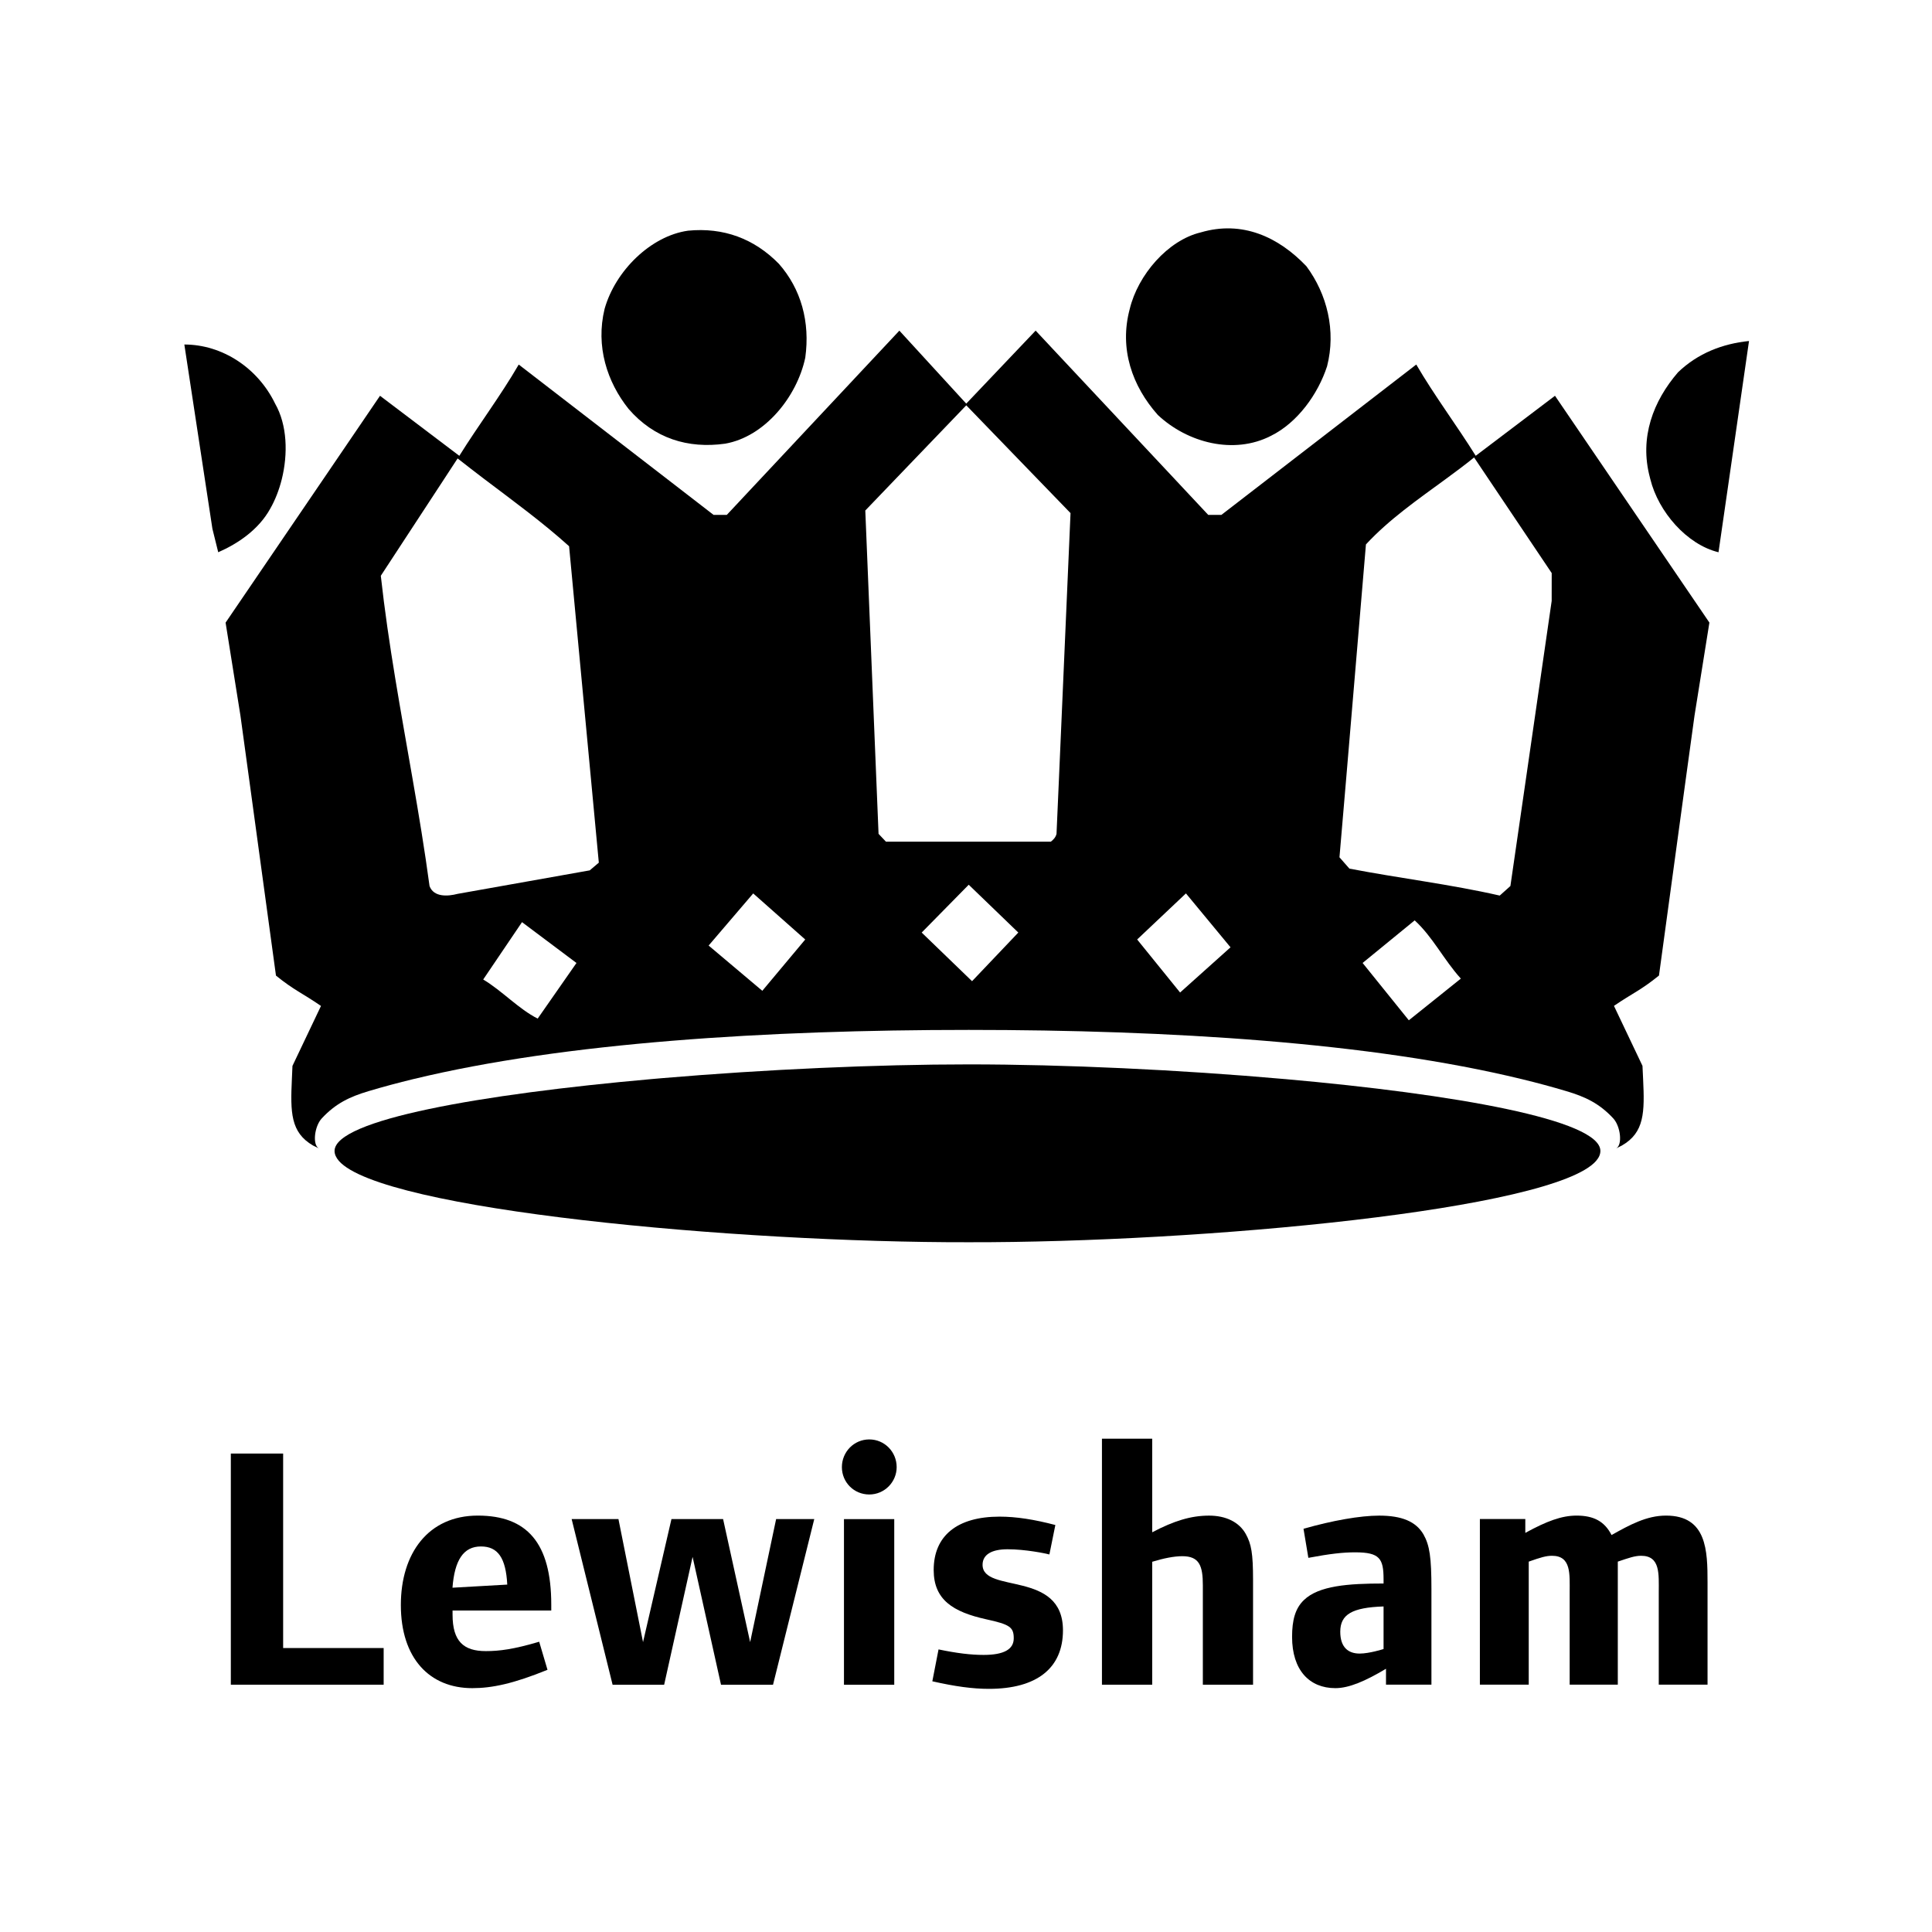
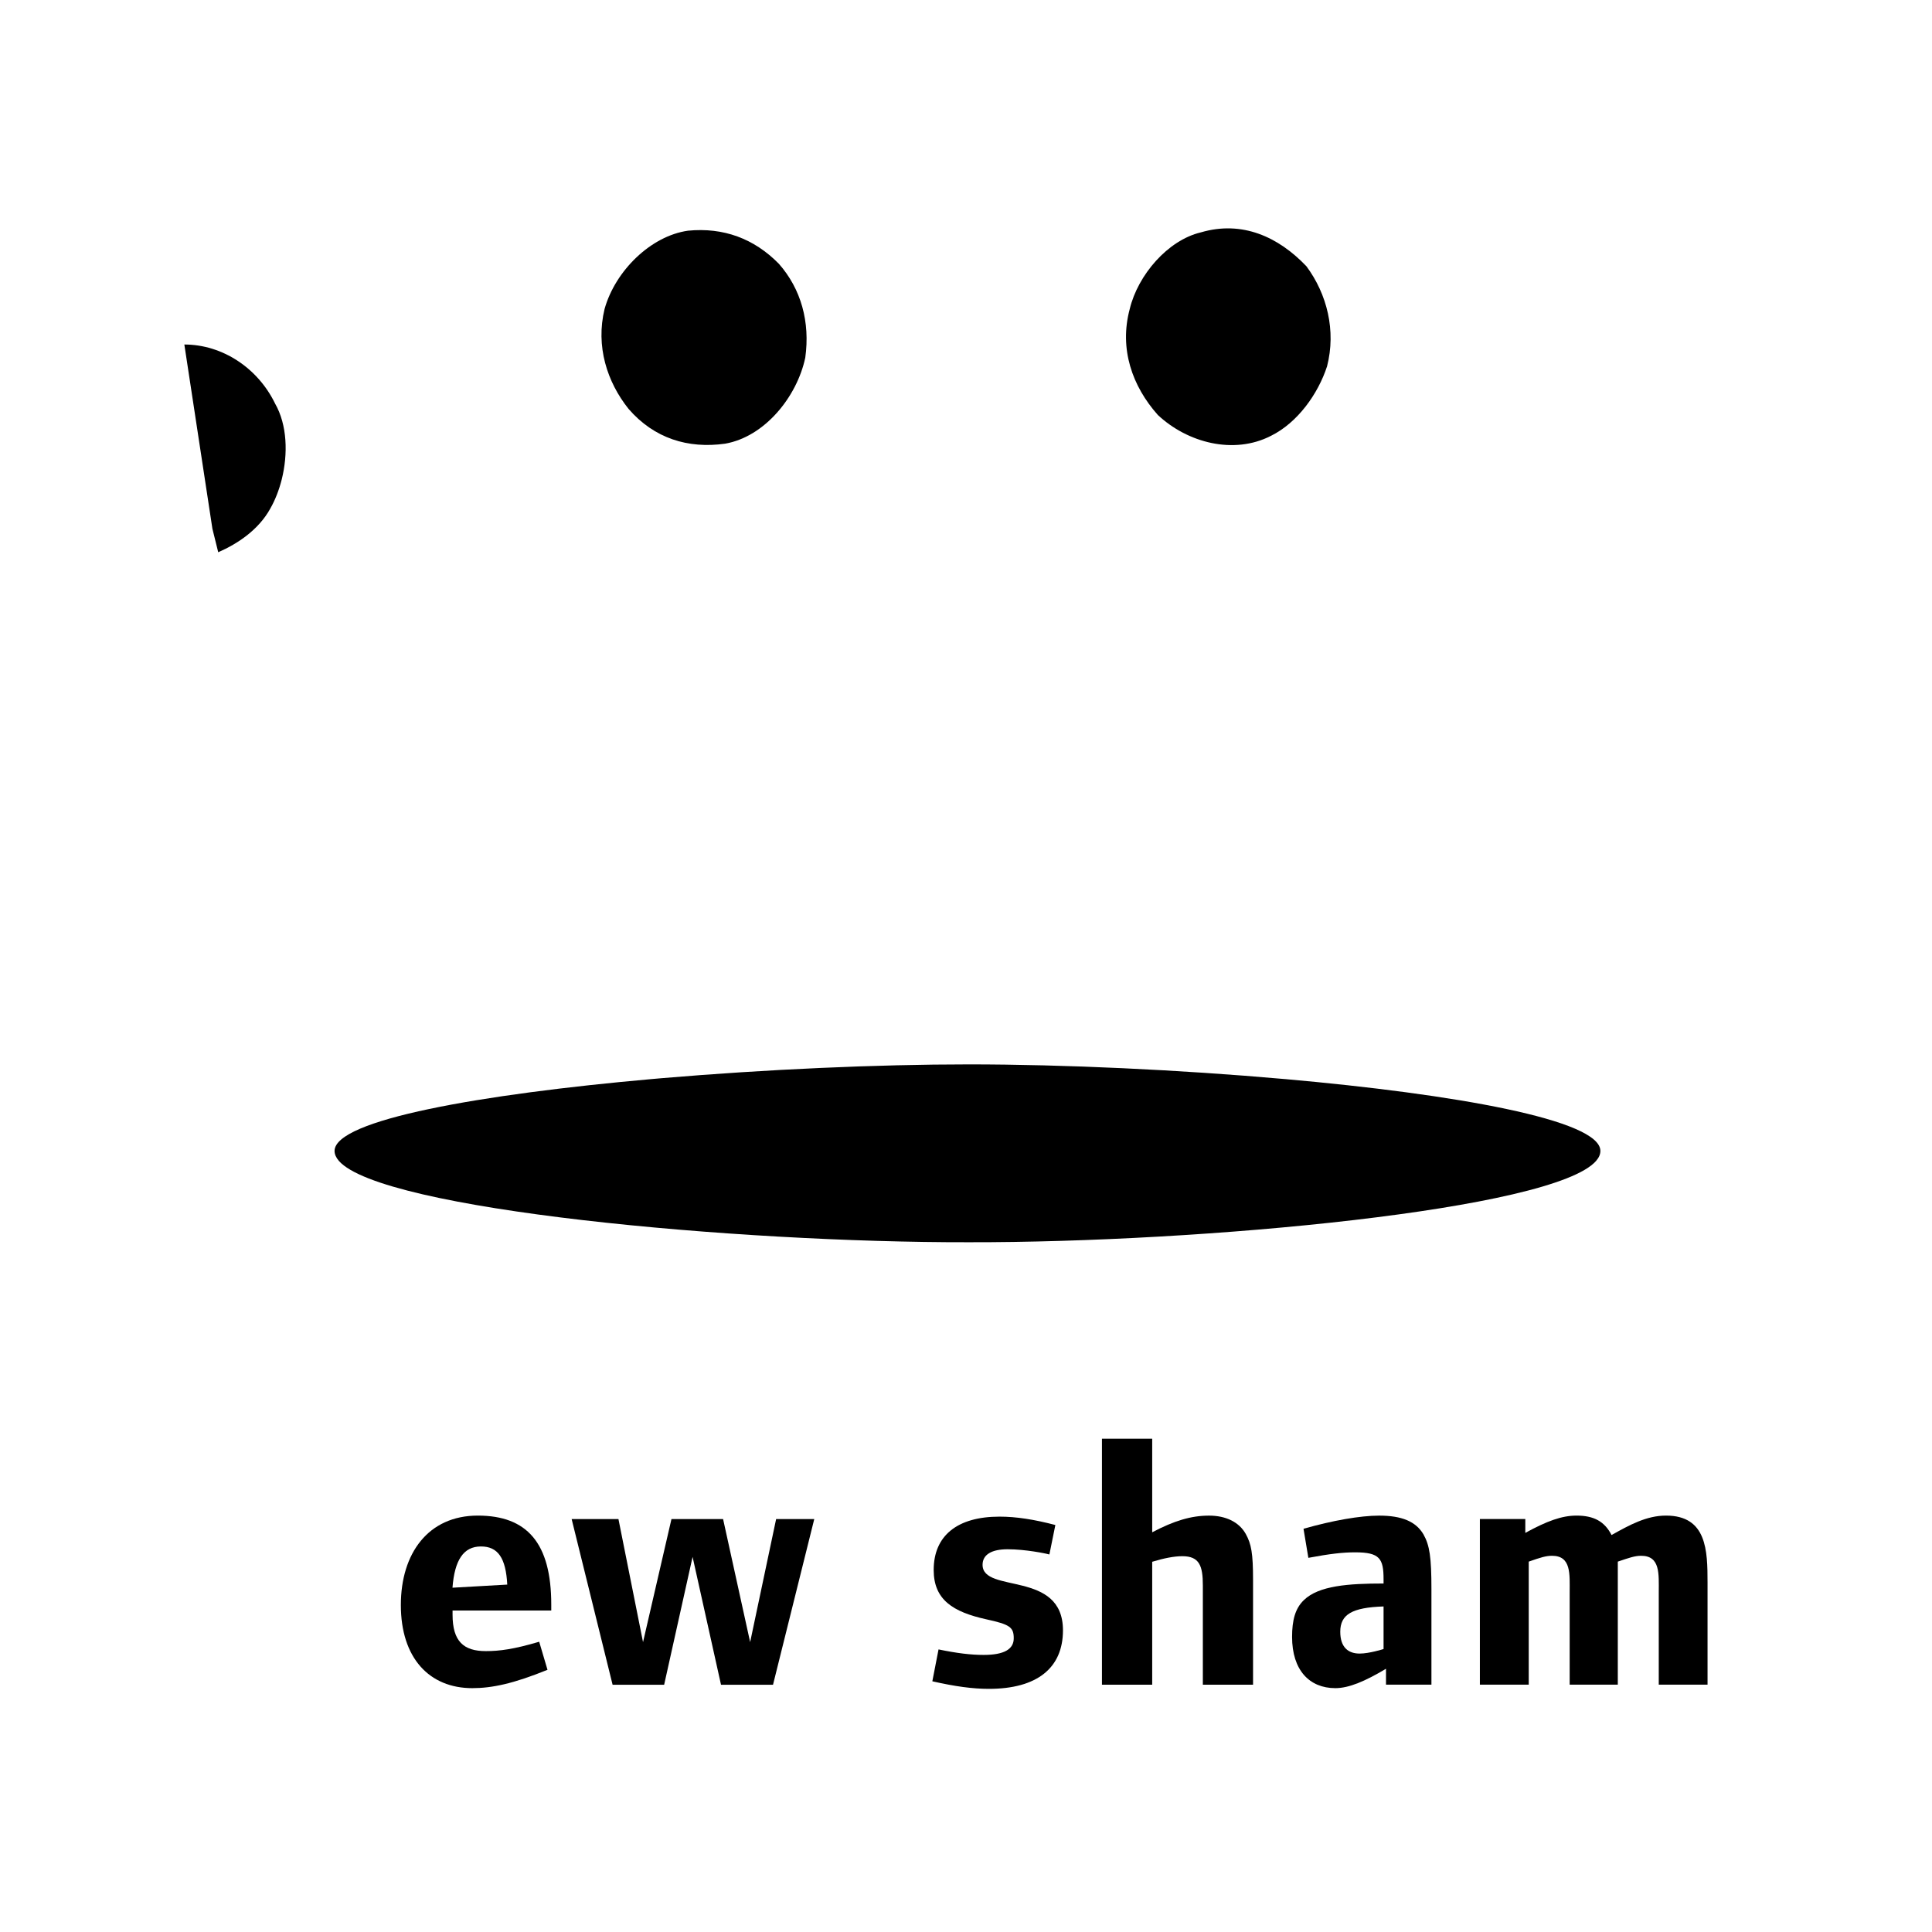
<svg xmlns="http://www.w3.org/2000/svg" version="1.1" id="Layer_1" x="0px" y="0px" width="79.998px" height="80px" viewBox="-10.205 -10.205 79.998 80" enable-background="new -10.205 -10.205 79.998 80" xml:space="preserve">
-   <rect x="-10.205" y="-10.205" fill="#FFFFFF" width="79.998" height="80" />
-   <polygon fill="#000000" points="5.681,59.553 5.681,58.035 1.519,58.035 1.519,49.982 -0.647,49.982 -0.647,59.553 " />
  <path fill="#000000" d="M12.621,56.482v-0.244c0-2.553-1.003-3.687-3.042-3.687c-2.051,0-3.186,1.563-3.186,3.702  c0,2.21,1.191,3.443,2.957,3.443c0.818,0,1.709-0.187,3.115-0.76l-0.344-1.162c-1.062,0.314-1.65,0.388-2.21,0.388  c-0.918,0-1.377-0.402-1.377-1.508v-0.173H12.621L12.621,56.482z M10.799,55.408l-2.268,0.129c0.086-1.146,0.458-1.708,1.176-1.708  C10.411,53.827,10.741,54.302,10.799,55.408" />
  <polygon fill="#000000" points="23.511,52.695 21.932,52.695 20.856,57.79 19.736,52.695 17.598,52.695 16.421,57.79 15.403,52.695   13.465,52.695 15.161,59.556 17.295,59.556 18.473,54.261 19.65,59.556 21.803,59.556 " />
-   <path fill="#000000" d="M26.923,50.544c0-0.634-0.503-1.147-1.134-1.147c-0.633,0-1.134,0.516-1.134,1.147  c0,0.631,0.502,1.133,1.134,1.133C26.42,51.677,26.923,51.16,26.923,50.544 M26.823,52.697h-2.082v6.858h2.082V52.697z" />
  <path fill="#000000" d="M33.809,57.301c0-2.51-3.329-1.505-3.329-2.713c0-0.429,0.388-0.643,1.034-0.643  c0.746,0,1.577,0.173,1.733,0.215l0.247-1.219c-0.877-0.231-1.623-0.347-2.31-0.347c-1.753,0-2.728,0.789-2.728,2.21  c0,1.234,0.803,1.736,2.167,2.039c0.991,0.215,1.148,0.329,1.148,0.79c0,0.444-0.387,0.687-1.248,0.687  c-0.532,0-1.107-0.071-1.866-0.228L28.4,59.412c0.946,0.215,1.678,0.313,2.34,0.313C32.73,59.726,33.809,58.865,33.809,57.301" />
  <path fill="#000000" d="M41.68,59.553V55.22c0-1.105-0.071-1.492-0.301-1.907c-0.272-0.49-0.818-0.761-1.521-0.761  c-0.747,0-1.45,0.215-2.354,0.69v-3.875h-2.081v10.187h2.081v-5.091c0.475-0.145,0.904-0.231,1.248-0.231  c0.706,0,0.849,0.4,0.849,1.205v4.117L41.68,59.553L41.68,59.553z" />
  <path fill="#000000" d="M49.066,59.553v-3.958c0-1.321-0.074-1.811-0.33-2.267c-0.314-0.532-0.892-0.776-1.838-0.776  c-0.776,0-1.923,0.2-3.129,0.545l0.201,1.203c0.906-0.17,1.435-0.228,1.936-0.228c1.02,0,1.178,0.257,1.178,1.12v0.171  c-1.449,0-2.683,0.086-3.302,0.689c-0.358,0.346-0.486,0.831-0.486,1.521c0,1.378,0.717,2.123,1.792,2.123  c0.56,0,1.233-0.286,2.097-0.803v0.658H49.066L49.066,59.553z M47.084,58.076c0,0-0.587,0.188-0.99,0.188  c-0.473,0-0.803-0.259-0.803-0.904c0-0.716,0.488-1.004,1.793-1.047V58.076z" />
  <path fill="#000000" d="M60.499,59.553V55.32c0-1.318-0.028-2.769-1.72-2.769c-0.805,0-1.507,0.386-2.255,0.805  c-0.287-0.561-0.732-0.805-1.448-0.805c-0.617,0-1.234,0.229-2.123,0.716v-0.574h-1.881v6.859h2.023v-5.095  c0.489-0.173,0.717-0.242,0.963-0.242c0.803,0,0.732,0.759,0.732,1.519v3.818h1.993v-5.095c0.461-0.156,0.702-0.242,0.965-0.242  c0.803,0,0.731,0.759,0.731,1.519v3.818H60.499L60.499,59.553z" />
  <path fill="#FFD923" d="M16.776,34.476c0.147-0.014,0.297-0.026,0.448-0.039l0.178-0.016L16.776,34.476z" />
  <path fill="#000000" d="M43.004,34.476h-0.007c-4.377-0.388-9.145-0.608-13.09-0.608c-3.814,0-8.41,0.206-12.683,0.569l-0.448,0.039  c-7.063,0.627-13.128,1.686-13.128,2.976c0,0.14,0.063,0.276,0.179,0.412c1.781,2.03,16.451,3.386,26.08,3.368  c9.629,0.018,24.206-1.34,25.978-3.368v-0.001c0.117-0.135,0.177-0.271,0.177-0.413C56.062,36.162,50.036,35.1,43.004,34.476" />
  <path fill="#000000" d="M0.982,10.862c0.204-0.356,0.368-0.774,0.48-1.22c0.261-1.05,0.229-2.251-0.276-3.135  C0.471,5.031-1,4.06-2.572,4.06l0.85,5.581l0.312,2.048l0.241,0.973C-0.351,12.304,0.504,11.726,0.982,10.862" />
  <path fill="#000000" d="M42.422,7.841c1.094-0.54,1.948-1.726,2.323-2.88c0.377-1.475,0-2.987-0.855-4.14  c-1.162-1.222-2.666-1.907-4.376-1.403c-1.367,0.325-2.6,1.763-2.939,3.167c-0.446,1.655,0.103,3.203,1.162,4.392  C38.965,8.13,40.883,8.633,42.422,7.841" />
  <path fill="#000000" d="M19.822,8.166c1.642-0.289,2.974-1.943,3.317-3.562c0.204-1.476-0.172-2.843-1.095-3.888  c-1.024-1.042-2.291-1.512-3.76-1.369c-1.538,0.216-3.01,1.657-3.455,3.239c-0.376,1.548,0.103,3.025,0.992,4.139  C16.881,7.95,18.283,8.382,19.822,8.166" />
-   <path fill="#000000" d="M54.182,6.183l-3.282,2.485c-0.786-1.261-1.708-2.485-2.462-3.779L42.28,9.641l-1.911,1.474h-0.545  l-1.38-1.474l-5.767-6.156l-2.873,3.023l-2.769-3.022l-5.789,6.18l-1.358,1.45h-0.545L17.432,9.64l-6.158-4.75  c-0.752,1.295-1.676,2.52-2.46,3.779L5.53,6.183L3.179,9.638l-4.043,5.938l0.615,3.852l0.36,2.628l1.111,8.135  c0.753,0.61,1.077,0.715,1.864,1.257l-1.181,2.482c-0.008,0.191-0.017,0.369-0.024,0.543c-0.064,1.379-0.057,2.213,0.875,2.754  l0.242,0.118c-0.274-0.143-0.184-0.917,0.122-1.243c0.578-0.621,1.159-0.894,1.932-1.125c0.598-0.179,1.221-0.346,1.868-0.503h0.003  c6.254-1.514,14.642-2.034,22.984-2.034c8.343,0,16.646,0.518,22.885,2.035h0.003c0.645,0.157,1.267,0.324,1.865,0.503  c0.773,0.23,1.354,0.501,1.932,1.122c0.305,0.327,0.396,1.101,0.123,1.246l0.239-0.119c0.935-0.539,0.942-1.373,0.877-2.754  c-0.008-0.172-0.018-0.354-0.026-0.545l-1.181-2.483c0.787-0.537,1.111-0.645,1.864-1.256l1.11-8.134l0.362-2.631l0.616-3.85  l-4.042-5.937L54.182,6.183z M12.059,31.972c-0.787-0.396-1.472-1.151-2.256-1.619l1.607-2.375l2.255,1.691L12.059,31.972z   M14.214,25.834l-5.471,0.973c-0.41,0.107-0.99,0.143-1.162-0.323c-0.2-1.486-0.445-2.958-0.7-4.423  c-0.483-2.792-1.004-5.571-1.318-8.425l2.614-3.993l0.566-0.866c0.37,0.292,0.744,0.579,1.12,0.866h0.001  c1.193,0.903,2.403,1.784,3.495,2.77l0.907,9.65l0.324,3.452L14.214,25.834z M21.36,30.821l-2.223-1.874l1.846-2.158l2.154,1.908  L21.36,30.821z M30.045,30.423l-2.086-2.014l1.948-1.98l2.053,1.98L30.045,30.423z M33.642,22.058l-0.1,2.264  c-0.033,0.143-0.138,0.254-0.238,0.325h-6.824l-0.307-0.325l-0.093-2.264l-0.456-11.124l1.23-1.282l2.951-3.074l2.96,3.061  l1.357,1.402L33.642,22.058z M38.659,30.892l-1.778-2.196l2.02-1.908l1.846,2.232L38.659,30.892z M48.13,32.042l-1.914-2.374  l2.156-1.763c0.75,0.684,1.196,1.619,1.912,2.411L48.13,32.042z M54.045,14.677l-1.063,7.35l-0.646,4.455l-0.442,0.396  c-2.051-0.469-4.17-0.72-6.224-1.116l-0.412-0.469l0.28-3.281l0.816-9.674c0.959-1.038,2.148-1.86,3.293-2.699l0,0  c0.403-0.296,0.803-0.591,1.185-0.902l0.605,0.902l2.609,3.885L54.045,14.677L54.045,14.677z" />
-   <path fill="#000000" d="M59.276,5.211c-1.025,1.188-1.607,2.7-1.164,4.355l0.019,0.075c0.332,1.344,1.51,2.703,2.822,3.021  l0.437-3.021l0.826-5.726C61.122,4.026,60.098,4.421,59.276,5.211" />
</svg>